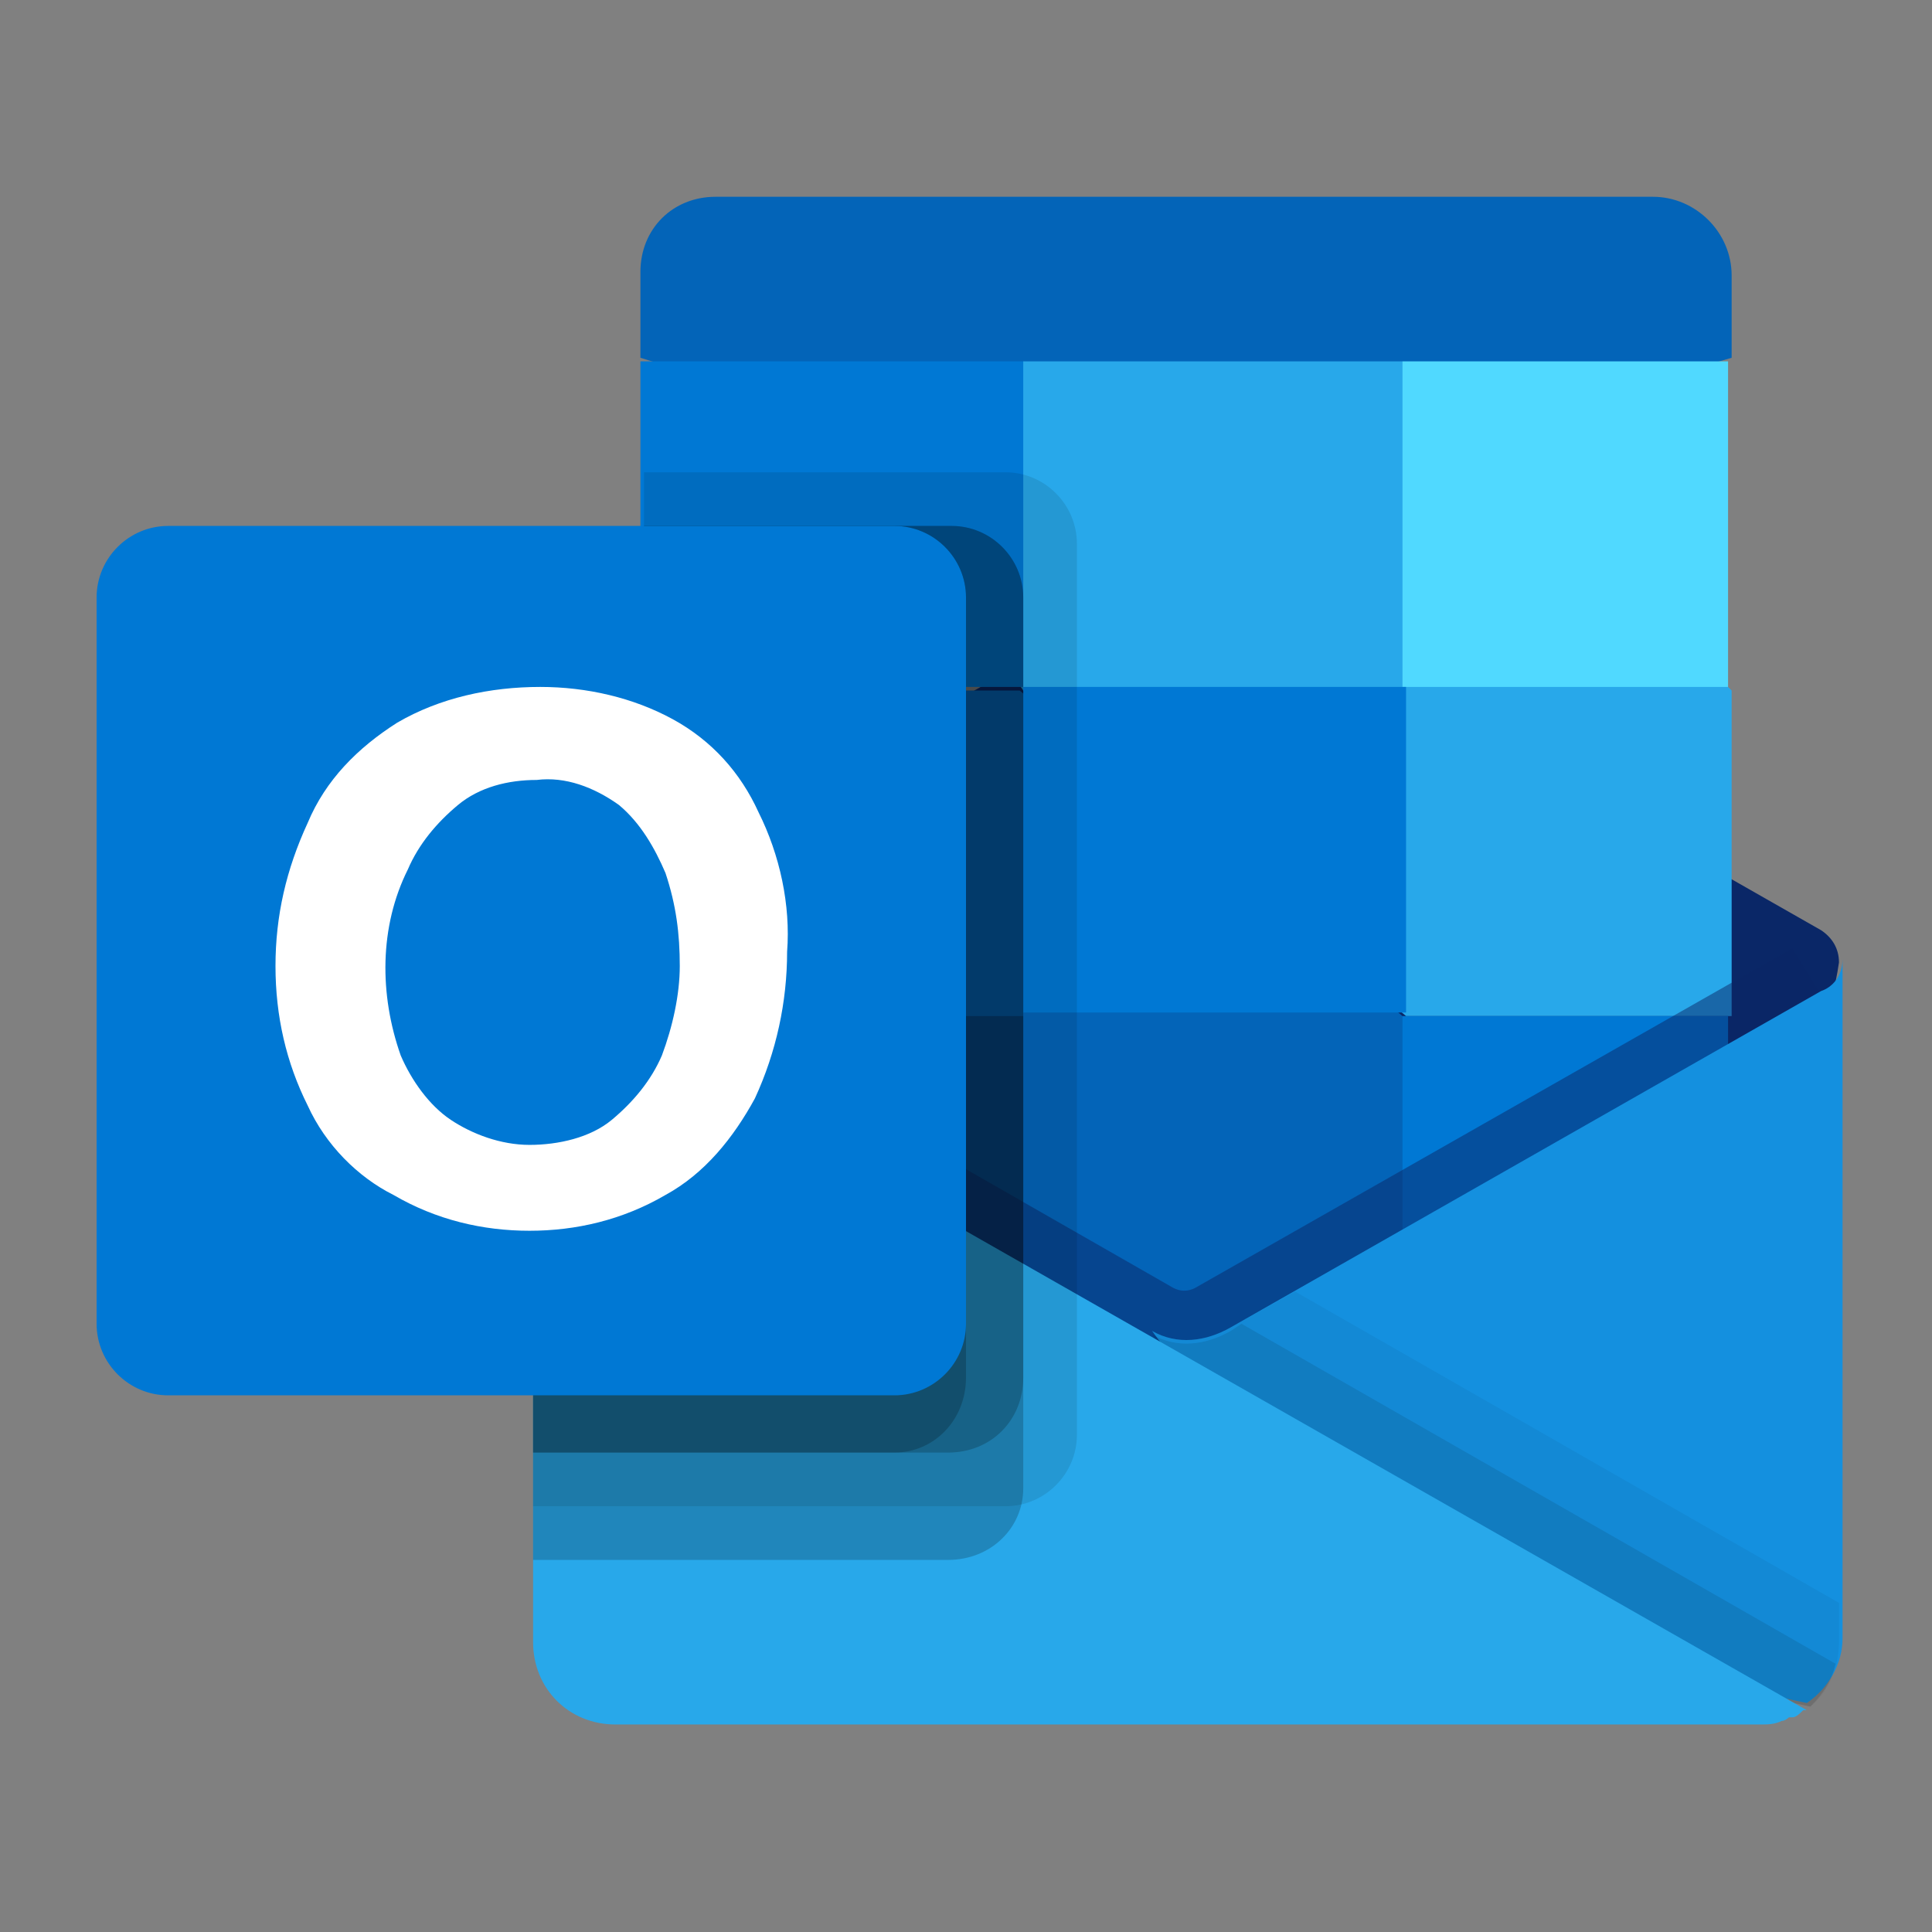
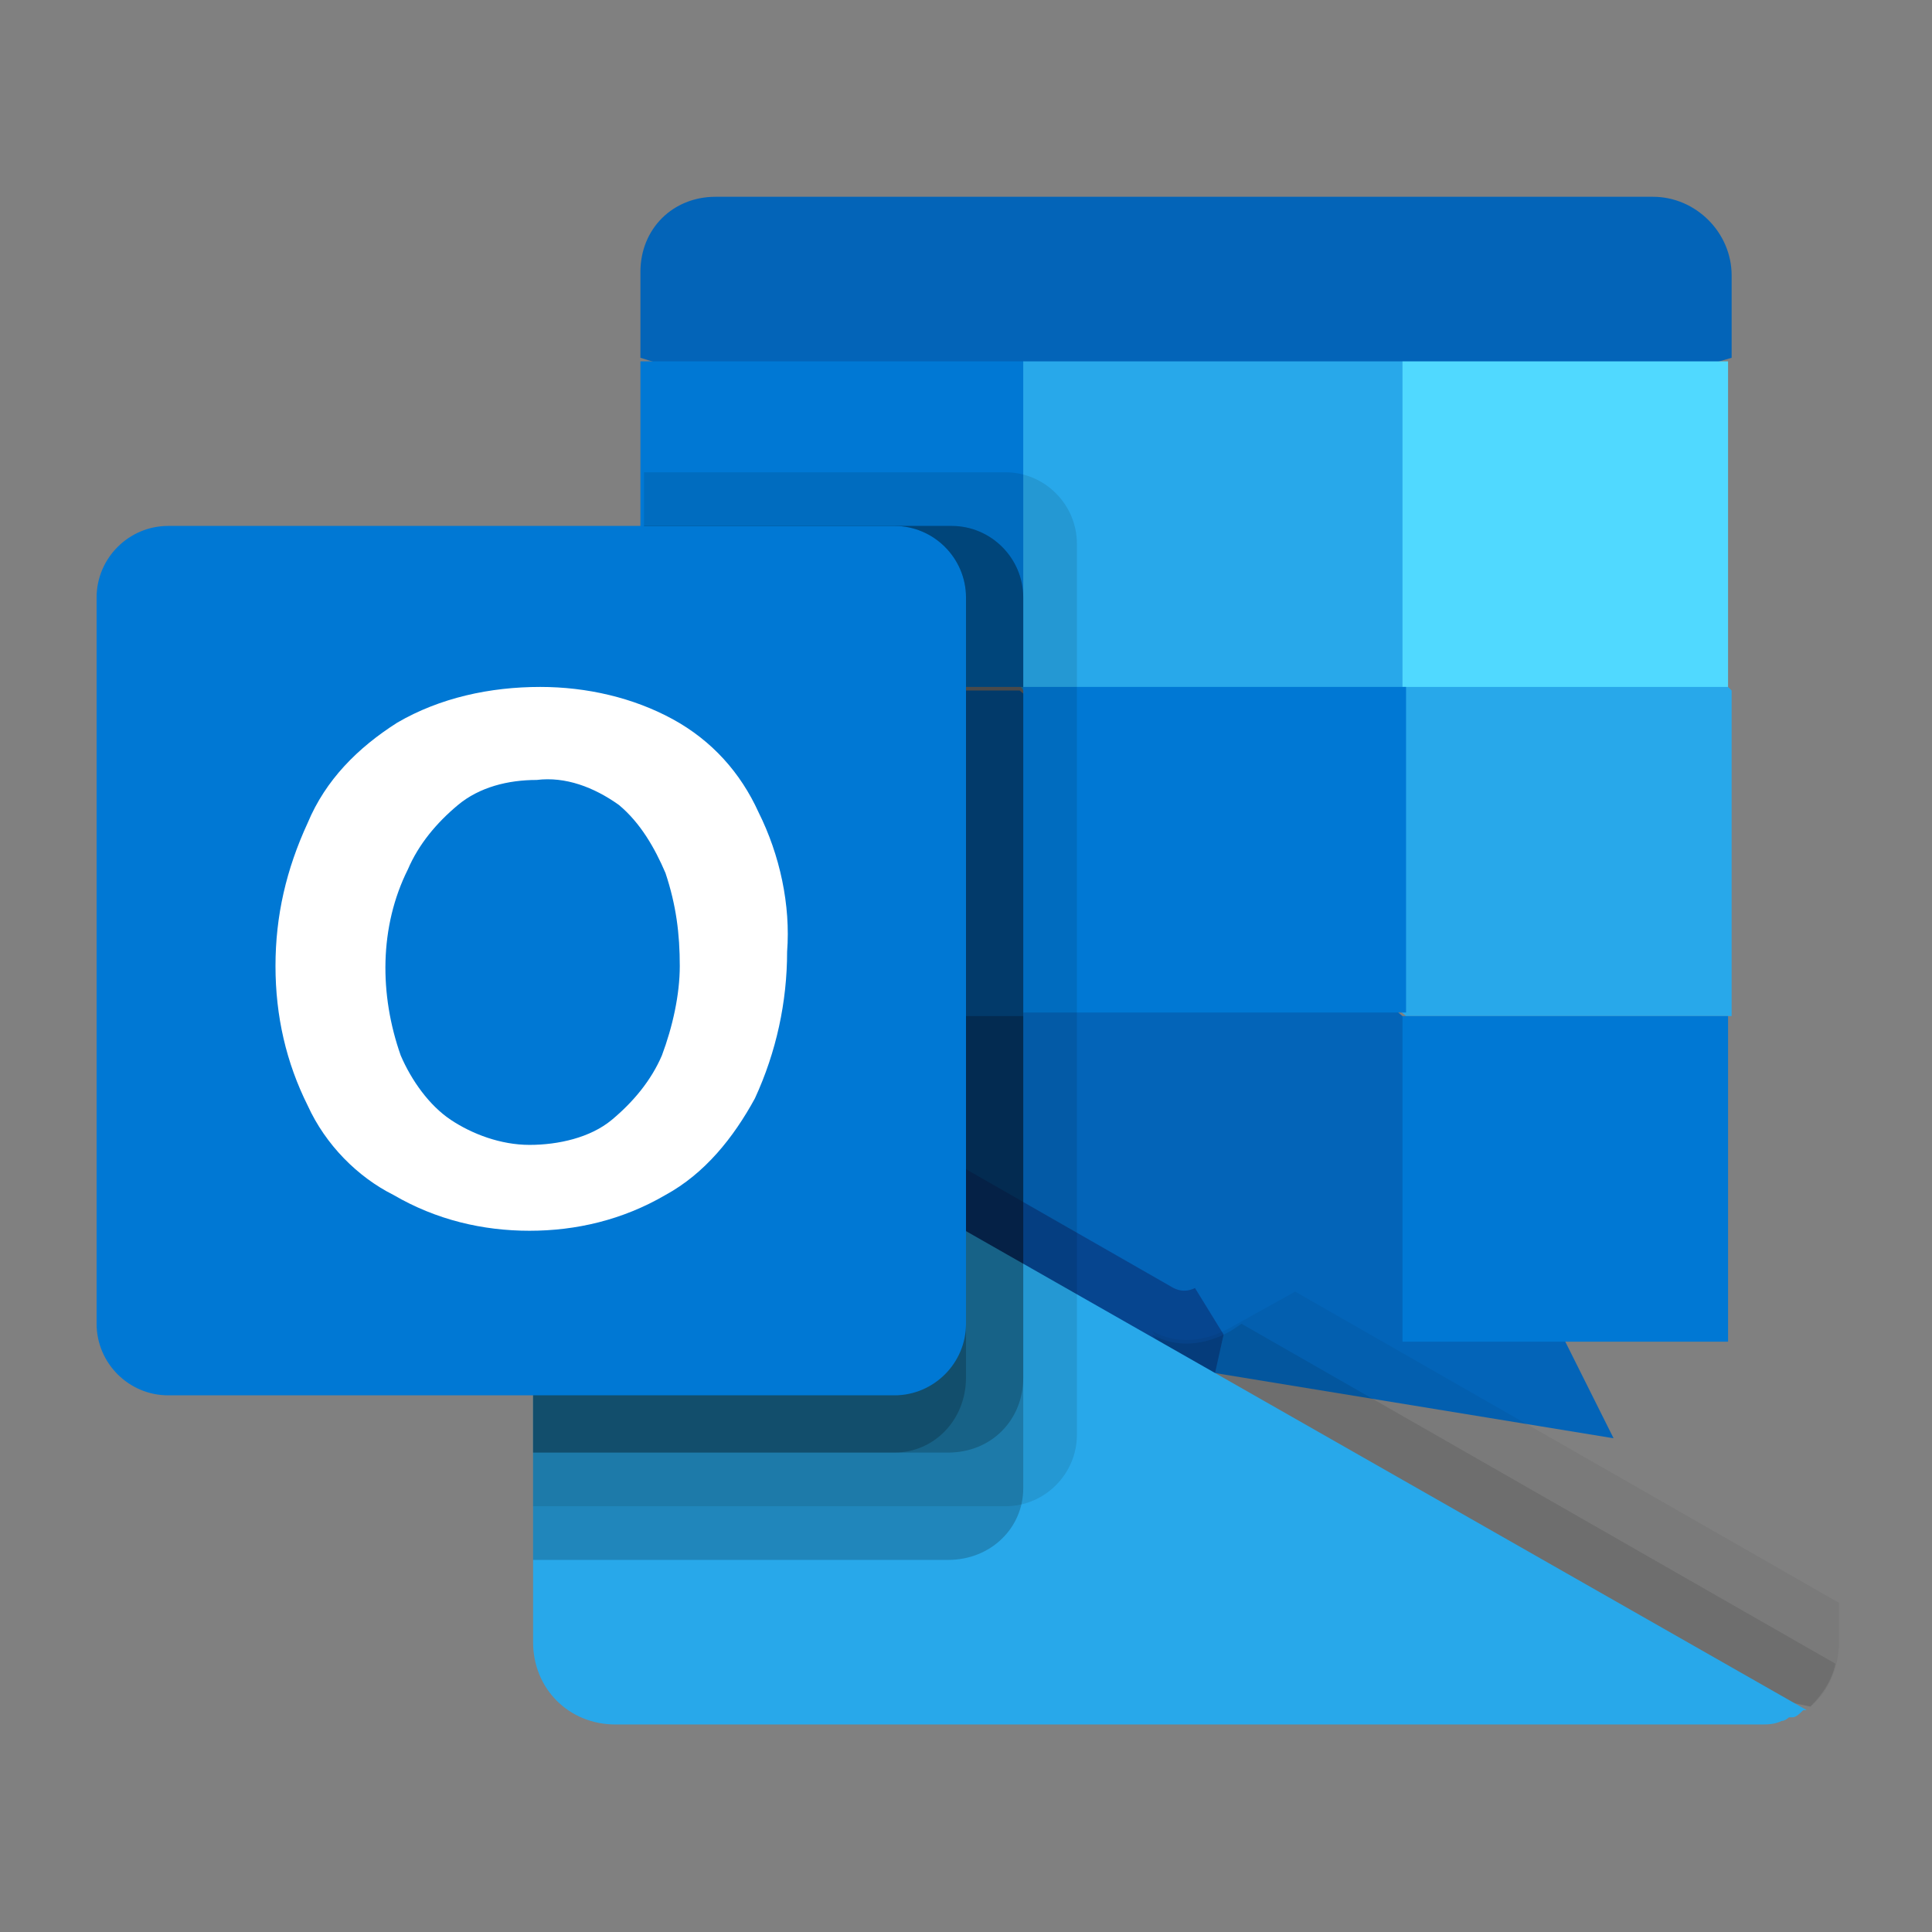
<svg xmlns="http://www.w3.org/2000/svg" version="1.1" x="0px" y="0px" viewBox="0 0 54 54" style="enable-background:new 0 0 54 54;" xml:space="preserve">
  <rect x="0" y="0" width="54" height="54" fill="#808080" stroke="none" />
  <path style="fill:#0364B8;" d="M46.2,5.5H20c-1.2,0-2.1,0.9-2.1,2.1c0,0,0,0,0,0l0,0v2.4l14.8,4.6l15.7-4.6V7.7  C48.4,6.5,47.4,5.5,46.2,5.5C46.2,5.5,46.2,5.5,46.2,5.5z" />
-   <path style="fill:#0A2767;" d="M50.9,29c0.2-0.7,0.4-1.4,0.5-2.1c0-0.4-0.2-0.7-0.5-0.9l0,0l0,0l-16.5-9.4l-0.2-0.1  c-0.6-0.3-1.4-0.3-2,0L32,16.6L15.4,26l0,0c-0.3,0.2-0.5,0.5-0.5,0.9c0.1,0.7,0.3,1.4,0.5,2.1l17.5,12.8L50.9,29z" />
  <path style="fill:#28A8EA;" d="M39.2,10.1H28.6l-3.1,4.6l3.1,4.6l10.7,9.1h9.1v-9.1L39.2,10.1z" />
  <path style="fill:#0078D4;" d="M17.9,10.1h10.7v9.1H17.9V10.1z" />
  <path style="fill:#50D9FF;" d="M39.2,10.1h9.1v9.1h-9.1V10.1z" />
  <path style="fill:#0364B8;" d="M39.2,28.4l-10.7-9.1H17.9v9.1l10.7,9.1l16.5,2.7L39.2,28.4z" />
  <path style="fill:#0078D4;" d="M28.6,19.2h10.7v9.1H28.6V19.2z" />
  <path style="fill:#064A8C;" d="M17.9,28.4h10.7v9.1H17.9V28.4z" />
  <path style="fill:#0078D4;" d="M39.2,28.4h9.1v9.1h-9.1V28.4z" />
-   <path style="opacity:0.5;fill:#0A2767;enable-background:new    ;" d="M33.4,40.9l-18-13.1l0.8-1.3l16.6,9.5c0.2,0.1,0.4,0.1,0.6,0  l16.7-9.5l0.8,1.3L33.4,40.9z" />
-   <path style="fill:#1490DF;" d="M50.9,27.7L50.9,27.7L50.9,27.7l-16.5,9.4c-0.7,0.4-1.5,0.5-2.2,0.1l5.7,7.7l12.6,2.7l0,0  c0.6-0.4,1-1.1,1-1.8v-19C51.5,27.3,51.2,27.6,50.9,27.7z" />
+   <path style="opacity:0.5;fill:#0A2767;enable-background:new    ;" d="M33.4,40.9l-18-13.1l0.8-1.3l16.6,9.5c0.2,0.1,0.4,0.1,0.6,0  l0.8,1.3L33.4,40.9z" />
  <path style="opacity:5.000000e-02;enable-background:new    ;" d="M51.4,45.9v-1.1l-15.2-8.7l-1.8,1c-0.7,0.4-1.5,0.5-2.2,0.1  l5.8,7.8l12.6,2.7l0,0C51.1,47.3,51.4,46.6,51.4,45.9z" />
  <path style="opacity:0.1;enable-background:new    ;" d="M51.3,46.5L34.7,37l-0.3,0.2c-0.7,0.4-1.5,0.5-2.2,0.1l5.8,7.7l12.6,2.7  l0,0C50.9,47.4,51.2,47,51.3,46.5L51.3,46.5z" />
  <path style="fill:#28A8EA;" d="M15.4,27.8L15.4,27.8L15.4,27.8c-0.3-0.2-0.5-0.5-0.5-0.9v19c0,1.3,1,2.3,2.3,2.3h32  c0.2,0,0.4,0,0.6-0.1c0.1,0,0.2-0.1,0.2-0.1c0,0,0.1,0,0.1,0c0.1,0,0.2-0.1,0.3-0.2c0,0,0,0,0.1,0L15.4,27.8z" />
  <path style="opacity:0.1;enable-background:new    ;" d="M30.1,40.1V15.2c0-1.1-0.9-2-2-2H18v11.3L15.4,26l0,0  c-0.3,0.2-0.5,0.5-0.5,0.9l0,0v15.2h13.2C29.2,42.1,30.1,41.2,30.1,40.1C30.1,40.1,30.1,40.1,30.1,40.1z" />
  <path style="opacity:0.2;enable-background:new    ;" d="M28.6,41.6V16.7c0-1.1-0.9-2-2-2H18v9.8L15.4,26l0,0  c-0.3,0.2-0.5,0.5-0.5,0.9l0,0v16.7h11.6C27.7,43.6,28.6,42.7,28.6,41.6C28.6,41.6,28.6,41.6,28.6,41.6z" />
  <path style="opacity:0.2;enable-background:new    ;" d="M28.6,38.5V16.7c0-1.1-0.9-2-2-2H18v9.8L15.4,26l0,0  c-0.3,0.2-0.5,0.5-0.5,0.9l0,0v13.7h11.6C27.7,40.6,28.6,39.7,28.6,38.5C28.6,38.6,28.6,38.6,28.6,38.5z" />
  <path style="opacity:0.2;enable-background:new    ;" d="M27,38.5V16.7c0-1.1-0.9-2-2-2h-7v9.8L15.4,26l0,0  c-0.3,0.2-0.5,0.5-0.5,0.9l0,0v13.7H25C26.1,40.6,27,39.7,27,38.5C27.1,38.6,27.1,38.6,27,38.5z" />
  <path style="fill:#0078D4;" d="M4.7,14.7H25c1.1,0,2,0.9,2,2l0,0V37c0,1.1-0.9,2-2,2H4.7c-1.1,0-2-0.9-2-2l0,0V16.7  C2.7,15.6,3.6,14.7,4.7,14.7L4.7,14.7z" />
  <path style="fill:#FFFFFF;" d="M8.6,23c0.5-1.2,1.4-2.1,2.5-2.8c1.2-0.7,2.6-1,4-1c1.3,0,2.6,0.3,3.7,0.9c1.1,0.6,1.9,1.5,2.4,2.6  c0.6,1.2,0.9,2.6,0.8,3.9c0,1.4-0.3,2.8-0.9,4.1c-0.6,1.1-1.4,2.1-2.5,2.7c-1.2,0.7-2.5,1-3.8,1c-1.3,0-2.6-0.3-3.8-1  C10,32.9,9.1,32,8.6,30.9C8,29.7,7.7,28.4,7.7,27C7.7,25.6,8,24.3,8.6,23z M11.2,29.5c0.3,0.7,0.8,1.4,1.4,1.8  c0.6,0.4,1.4,0.7,2.2,0.7c0.8,0,1.7-0.2,2.3-0.7c0.6-0.5,1.1-1.1,1.4-1.8c0.3-0.8,0.5-1.7,0.5-2.5c0-0.9-0.1-1.7-0.4-2.6  c-0.3-0.7-0.7-1.4-1.3-1.9c-0.7-0.5-1.5-0.8-2.3-0.7c-0.8,0-1.6,0.2-2.2,0.7c-0.6,0.5-1.1,1.1-1.4,1.8  C10.6,25.9,10.6,27.8,11.2,29.5L11.2,29.5z" />
</svg>